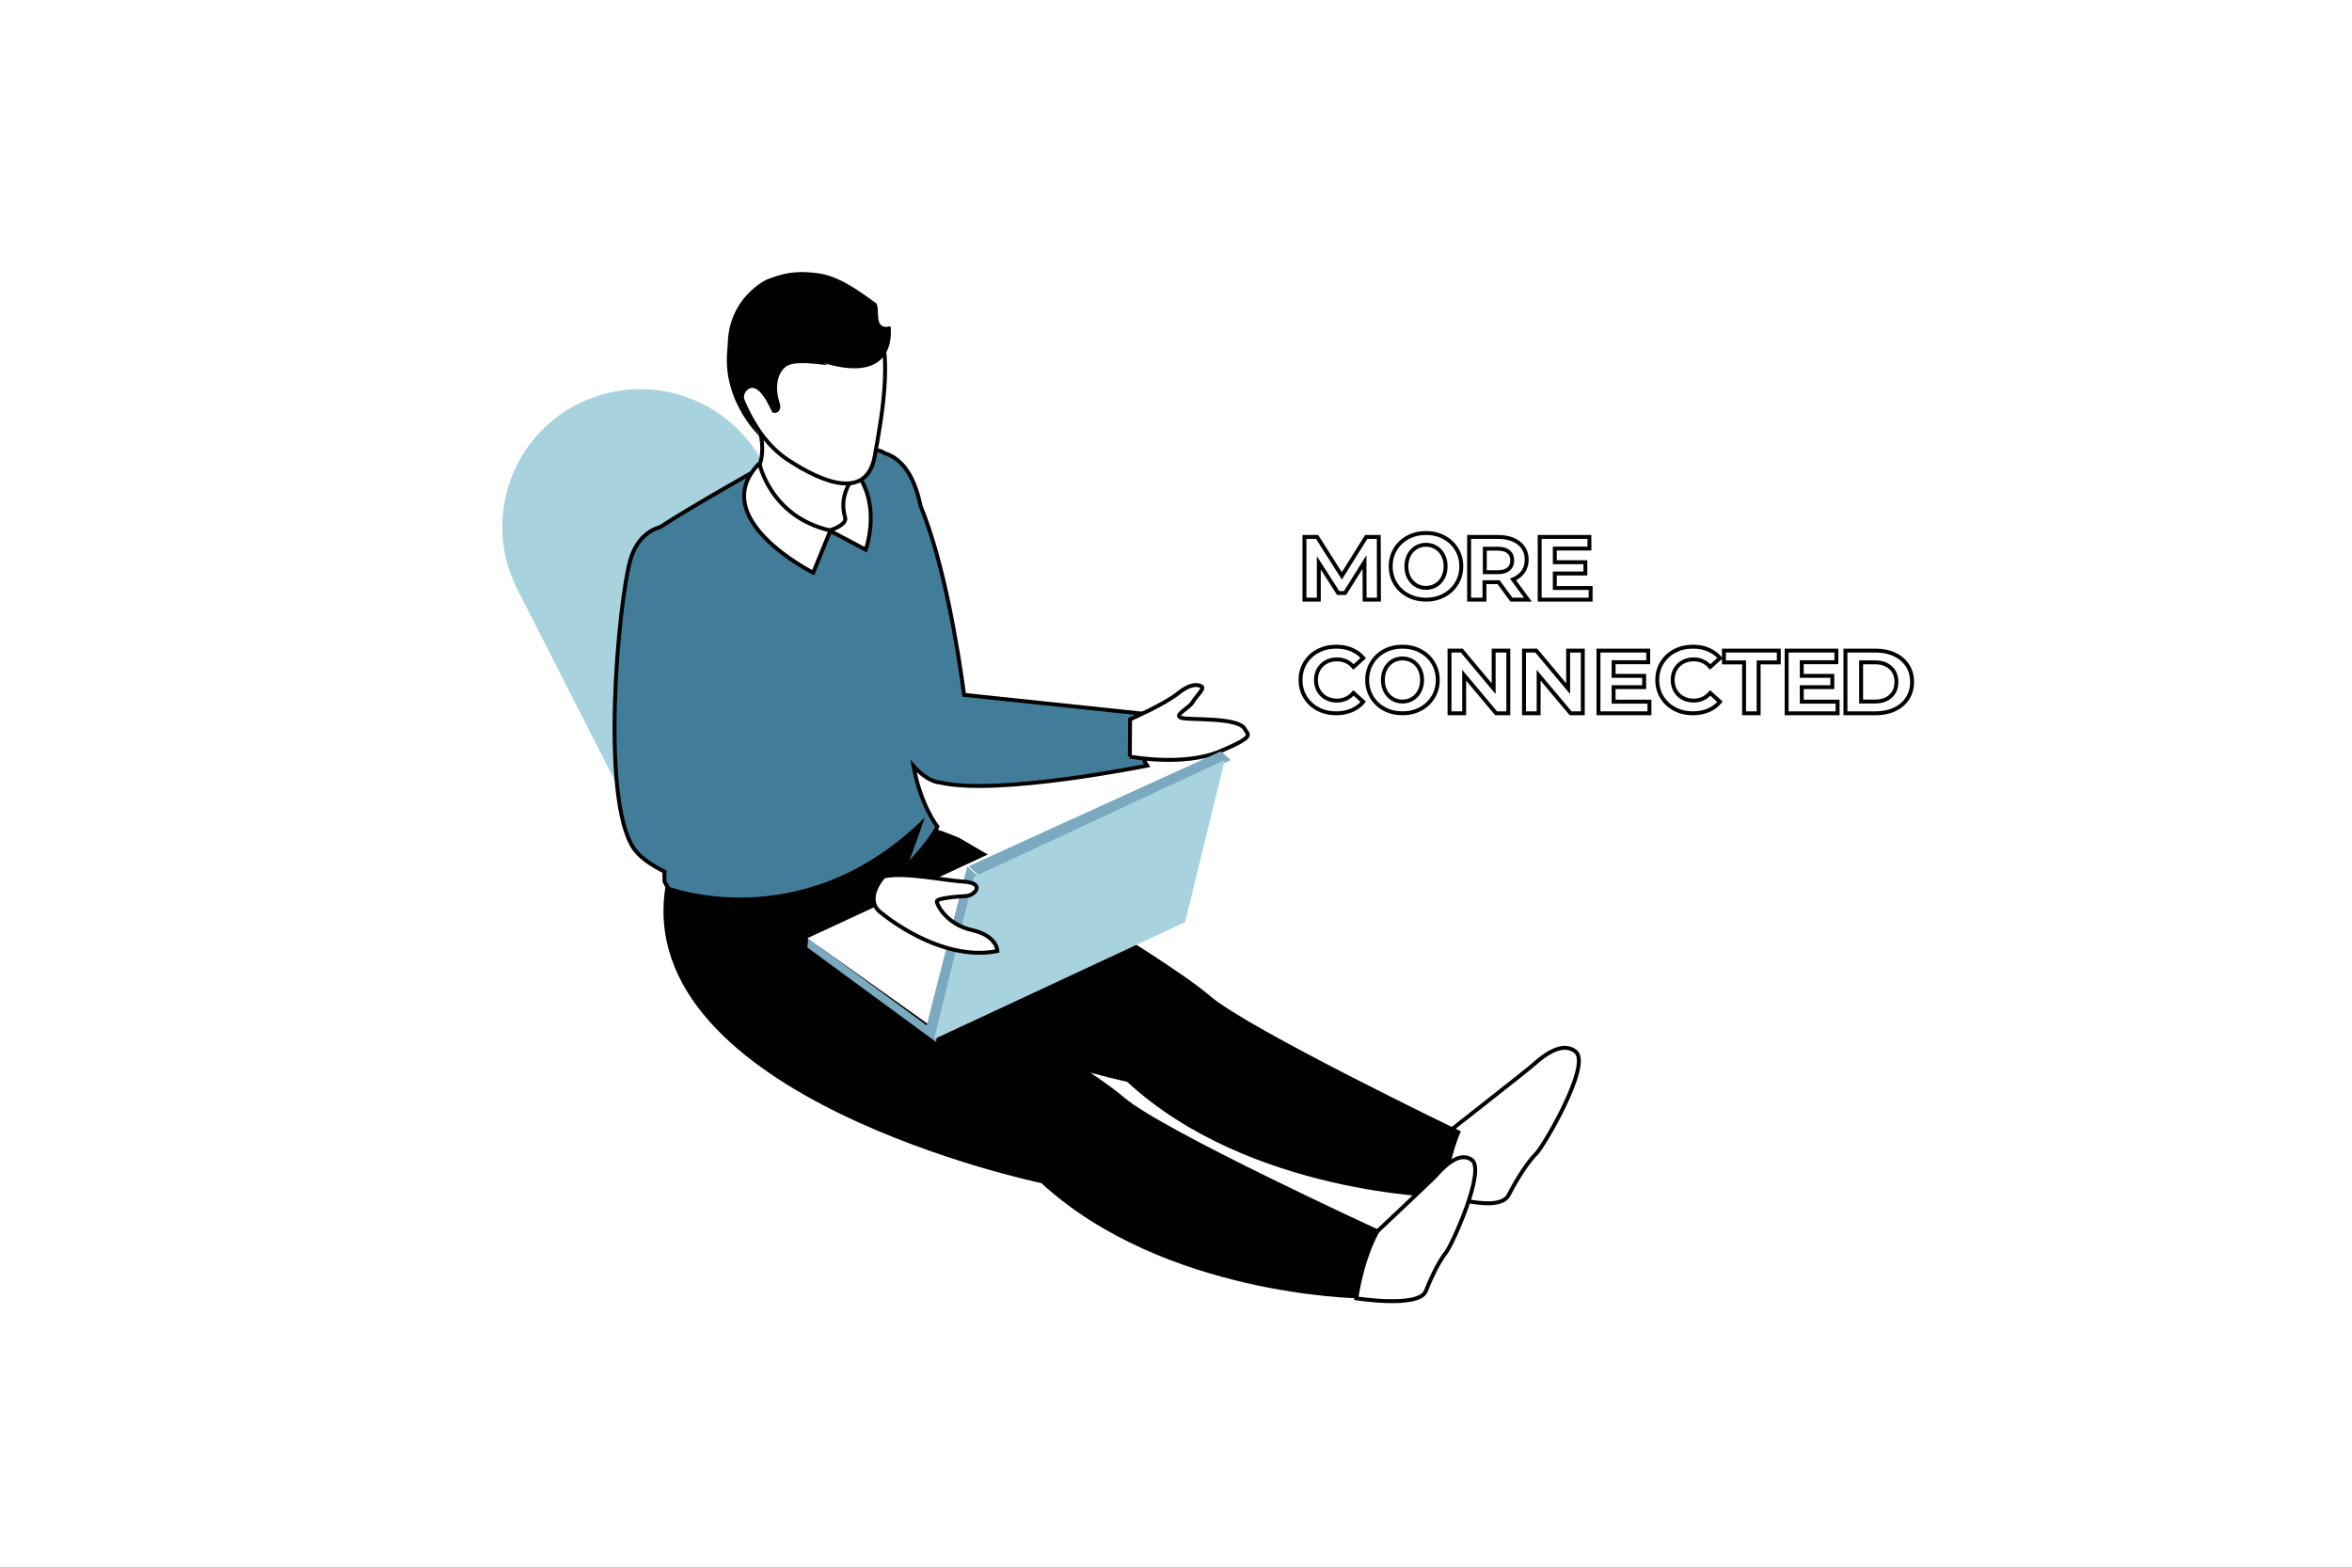
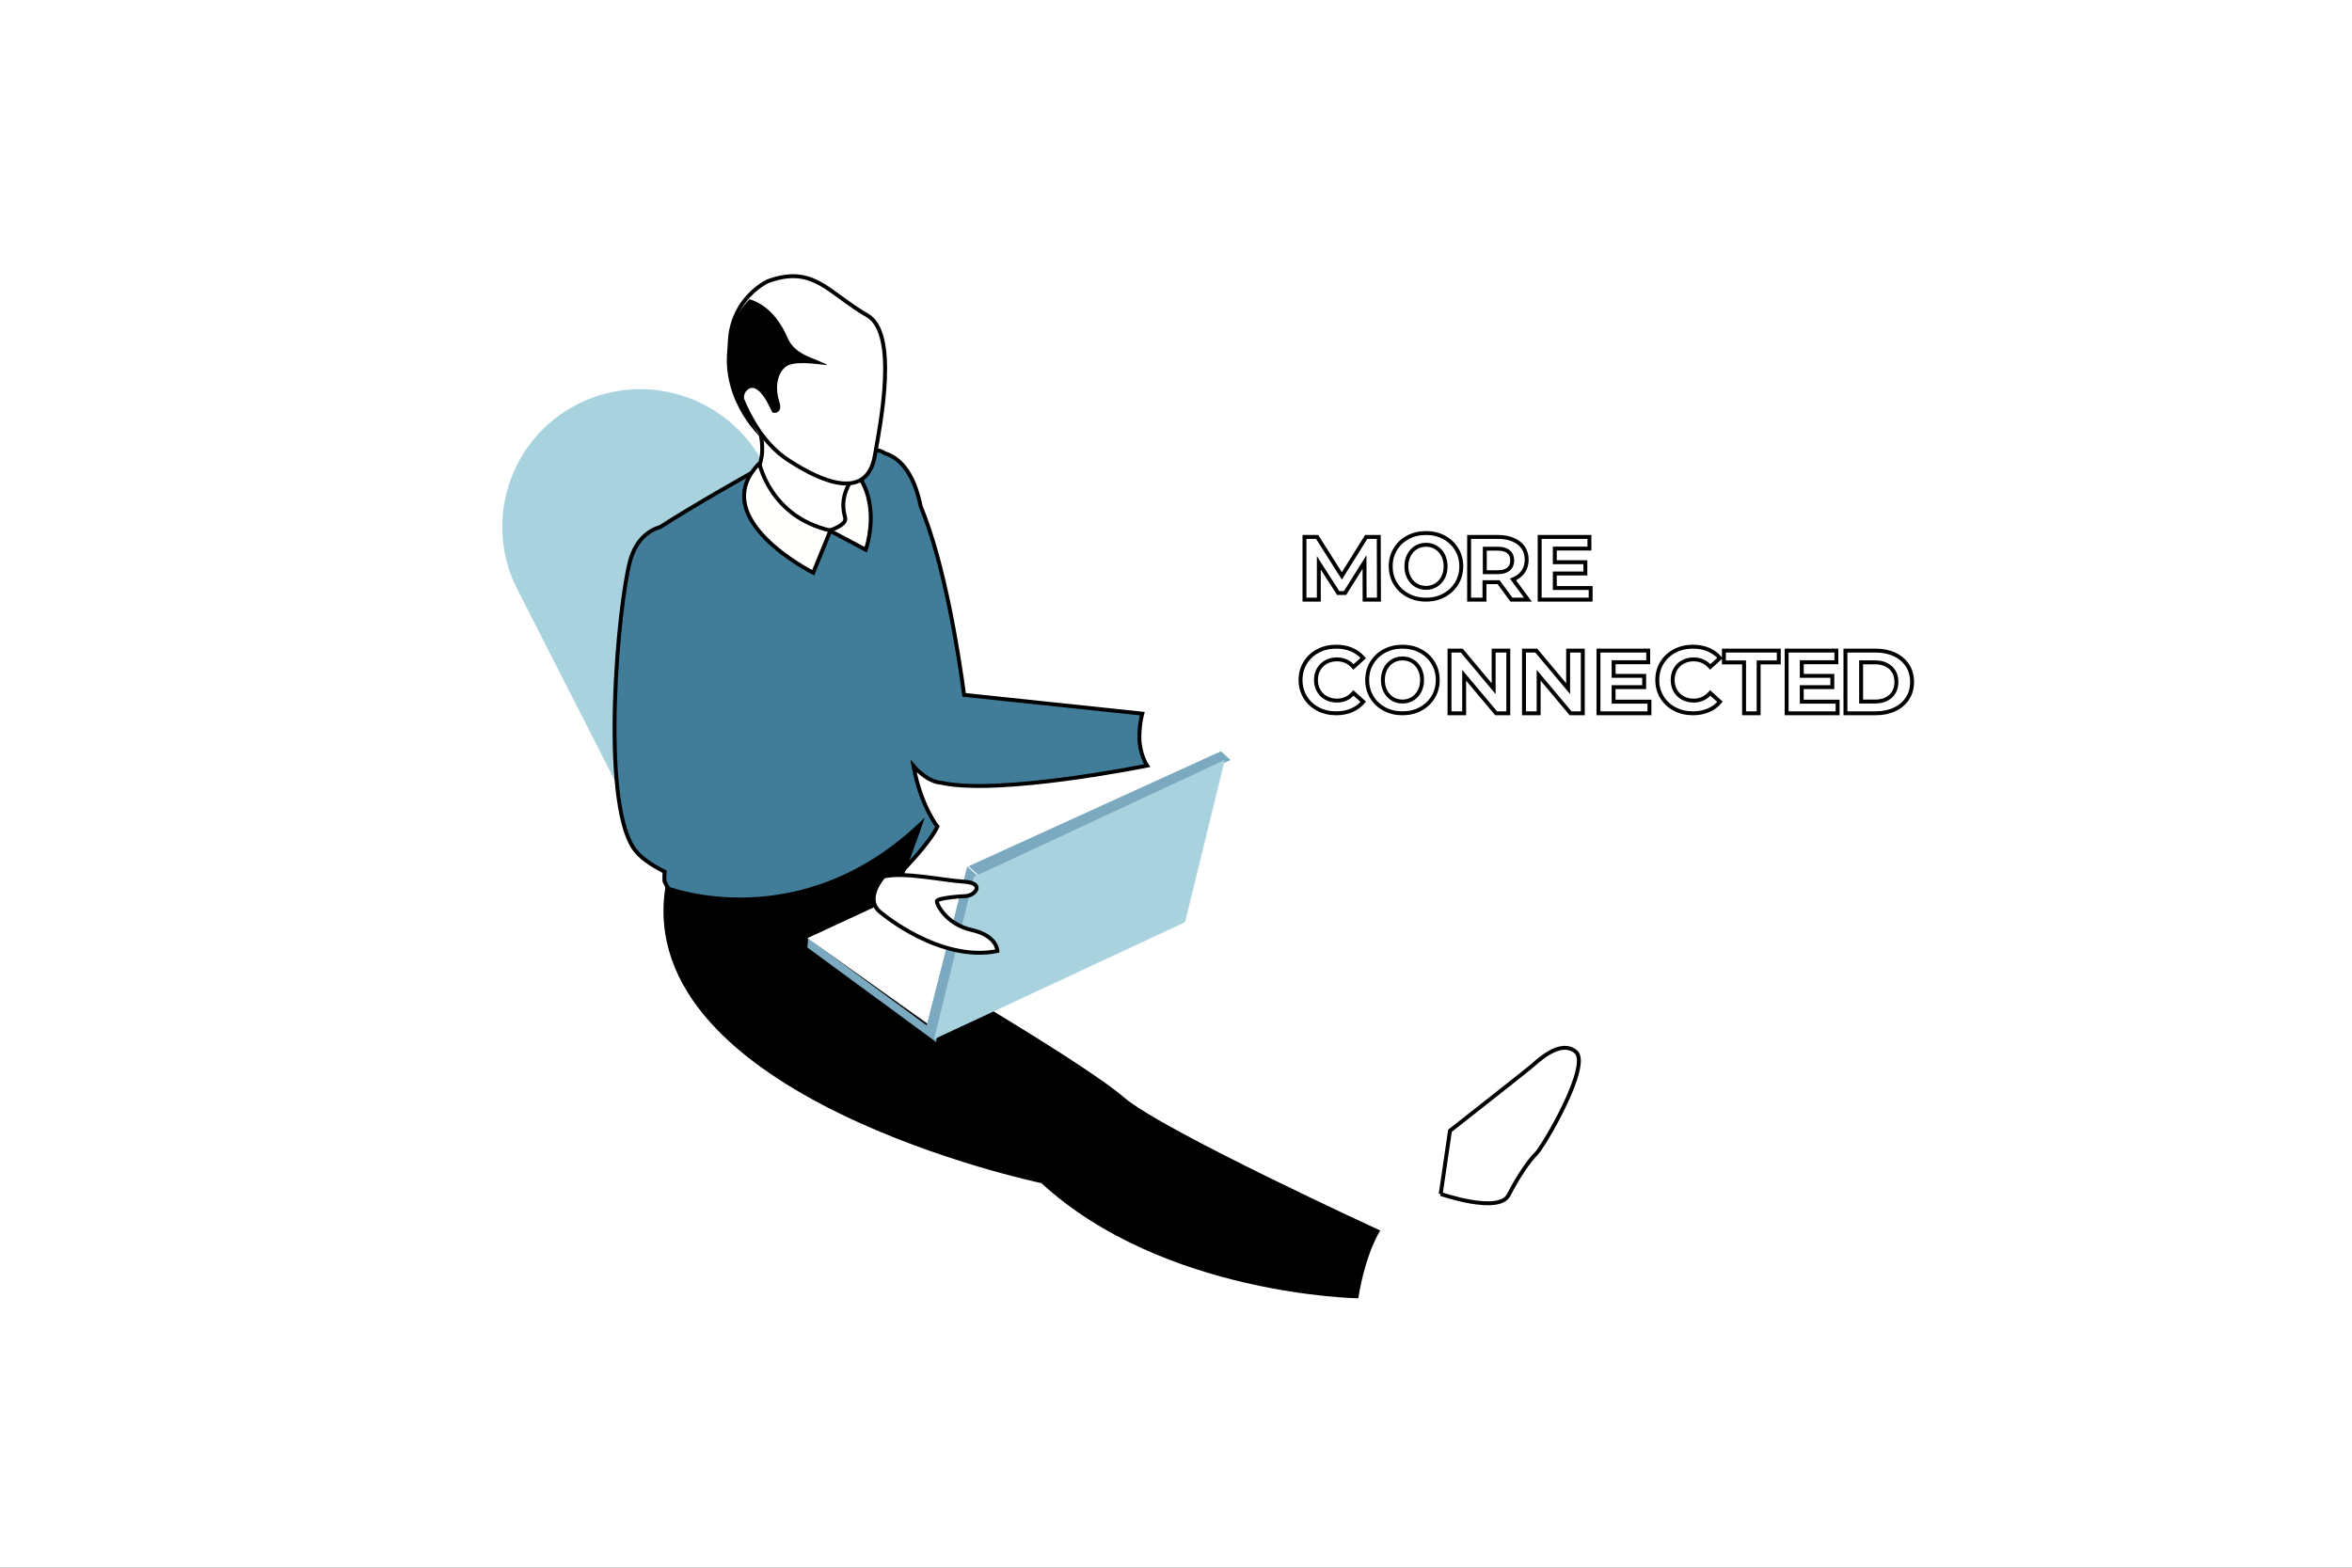
<svg xmlns="http://www.w3.org/2000/svg" xmlns:xlink="http://www.w3.org/1999/xlink" width="600px" height="400px" viewBox="0 0 600 400" version="1.1">
  <rect x="0" y="0" width="600" height="400" fill="#333333" stroke="none" />
  <title>Group 11 Copy 9</title>
  <defs>
    <rect id="path-1" x="0" y="0" width="600" height="400" />
  </defs>
  <g id="Page-1" stroke="none" stroke-width="1" fill="none" fill-rule="evenodd">
    <g id="Group-11-Copy-9">
      <mask id="mask-2" fill="white">
        <use xlink:href="#path-1" />
      </mask>
      <use id="Mask" fill="#FFFFFF" xlink:href="#path-1" />
      <g id="Group-84" mask="url(#mask-2)">
        <g transform="translate(113, 69)">
          <g id="Group-55" stroke="none" fill="none" fill-rule="evenodd">
            <path d="M38.565,32.318 C57.016,25.815 77.246,35.502 83.749,53.954 C84.231,55.323 84.629,56.721 84.94,58.139 L113.774,189.593 L113.774,189.593 L76.355,194 L18.962,81.339 C10.165,64.071 17.032,42.943 34.299,34.146 C35.679,33.443 37.104,32.833 38.565,32.318 Z" id="Rectangle" fill="#A9D2DF" />
            <g id="Group-54" transform="translate(43.774, 0)">
              <path d="M210.752,235.641 C210.752,235.641 225.597,240.818 228.094,235.905 C230.601,231.009 233.348,227.08 235.146,225.318 C236.975,223.534 249.212,202.683 245.196,199.348 C241.147,196.03 235.295,201.943 233.535,203.386 C231.78,204.861 213.121,219.513 213.121,219.513 L210.752,235.641" id="Fill-1024" stroke="#000000" fill="#FFFFFF" />
-               <path d="M87.918,144.784 C87.918,144.784 140.043,174.855 151.865,185.088 C161.655,193.551 215.893,219.666 215.893,219.666 C215.893,219.666 213.336,224.834 211.49,236.553 C211.49,236.553 161.938,235.832 130.756,207.02 C130.756,207.02 26.121,185.088 35.055,130.765 C35.055,130.765 69.548,137.021 87.918,144.784" id="Fill-1025" fill="#000000" />
-               <path d="M188.722,262.198 C188.722,262.198 205.241,264.899 206.975,260.388 C208.731,255.882 210.764,252.223 212.153,250.506 C213.563,248.806 222.357,229.529 218.667,226.937 C214.988,224.345 210.46,230.021 209.077,231.438 C207.683,232.86 192.6,247.05 192.6,247.05 L188.722,262.198" id="Fill-1027" stroke="#000000" fill="#FFFFFF" />
              <path d="M36.867,50.568 C65.39,42.448 68.852,46.618 68.852,46.618 C73.792,48.12 76.644,53.177 78.085,60.155 C84.114,74.745 87.681,97.179 89.174,108.3 L134.62,113.088 C134.62,113.088 133.862,115.723 133.884,119.241 C133.932,123.493 135.851,126.352 135.851,126.352 C135.851,126.352 97.93,134.061 83.144,130.692 C82.312,130.64 81.376,130.356 80.327,129.784 C80.19,129.72 80.059,129.657 79.932,129.591 C79.932,129.591 79.92,129.574 79.899,129.539 C79.359,129.214 78.791,128.816 78.193,128.338 C77.544,127.819 76.899,127.188 76.26,126.457 C78.126,136.695 82.36,141.897 82.36,141.897 C80.523,145.86 73.96,153.058 67.492,158.934 C67.192,161.278 67.414,164.029 68.795,166.955 C68.795,166.955 65.037,166.499 59.329,165.597 C57.676,166.753 56.23,167.598 55.129,168.002 C23.767,179.52 12.744,155.928 12.744,155.928 C12.744,155.928 12.652,155.185 12.771,153.416 C9.111,151.59 6.306,149.585 4.861,147.404 C-3.642,134.596 0.985,84.996 3.965,74.112 C5.501,68.535 8.832,66.295 11.714,65.437 C19.611,60.251 36.867,50.568 36.867,50.568 Z" id="Combined-Shape" stroke="#000000" fill="#417D99" />
              <path d="M79.144,139.581 C79.144,139.581 70.465,165.311 65.98,170.915 C65.98,170.915 118.186,200.862 130.021,211.047 C139.826,219.47 195.331,244.969 195.331,244.969 C195.331,244.969 191.597,250.601 189.727,262.265 C189.727,262.265 140.104,261.553 108.869,232.876 C108.869,232.876 4.083,211.047 13.025,156.973 C13.025,156.973 47.7,170.765 79.144,139.581" id="Fill-1030" fill="#000000" />
              <path d="M44.794,43.344 C44.794,43.344 63.615,52.885 55.221,66.564 L64.085,71.26 C64.085,71.26 72.755,47.332 44.794,43.344" id="Fill-1032" stroke="#000000" fill="#FFFFFE" />
              <path d="M33.779,33.059 C33.779,33.059 41.362,44.803 35.361,52.714 C32.001,57.146 39.912,67.645 53.4,66.804 C53.4,66.804 59.443,65.3 58.824,63.073 C57.427,58.004 59.422,55.157 61.575,51.274 C63.702,47.402 33.779,33.059 33.779,33.059" id="Fill-1033" stroke="#000000" fill="#FFFFFF" />
              <path d="M30.341,26.087 C30.341,26.087 33.649,41.37 44.183,48.303 C53.505,54.451 64.386,58.49 66.374,47.369 C67.97,38.52 72.325,16.012 64.497,11.484 C54.42,5.671 50.719,-1.517 39.062,2.772 C39.062,2.772 25.736,8.888 30.341,26.087" id="Fill-1036" stroke="#000000" fill="#FFFFFF" />
              <path d="M37.272,42.609 C36.989,42.076 30.978,33.488 33.676,30.688 C36.668,27.592 39.844,35.512 40.187,36.099 C40.535,36.697 43.005,36.395 42.064,33.622 C40.992,30.456 41.242,26.73 43.462,24.738 C45.474,22.923 50.99,23.839 54.34,24.173 C51.604,22.439 46.132,21.825 44.18,17.297 C41.58,11.239 37.892,8.407 34.432,7.346 C30.385,11.406 29.51,16.274 29.51,16.274 C25.381,31.792 37.272,42.609 37.272,42.609" id="Fill-1039" fill="#000000" />
              <path d="M36.95,49.221 C36.95,49.221 39.673,62.871 55.075,66.364 L50.673,77.137 C50.673,77.137 23.063,63.264 36.95,49.221" id="Fill-1040" stroke="#000000" fill="#FFFFFE" />
-               <path d="M53.923,23.794 C53.923,23.794 42.798,23.082 39.001,14.249 C38.199,12.365 27.713,15.927 33.045,8.232 C33.045,8.232 37.466,-1.636 52.522,0.818 C58.496,1.792 64.981,7.255 66.553,8.232 C68.109,9.209 65.585,15.457 70.397,14.249 C70.397,14.249 72.793,29.217 53.923,23.794 Z" id="Fill-1041" fill="#000000" />
-               <path d="M131.445,124.051 C131.445,124.051 145.103,126.64 154.427,122.713 C163.762,118.791 161.506,118.47 160.787,117.039 C159.224,113.928 146.919,114.787 144.641,114.178 C142.369,113.569 146.543,111.746 147.472,110.163 C148.39,108.575 150.555,106.72 149.803,106.198 C149.072,105.687 147.176,105.154 143.712,107.939 C140.242,110.74 131.509,114.532 131.509,114.532 L131.445,124.051" id="Fill-1042" stroke="#000000" fill="#FFFFFF" />
              <polyline id="Fill-1044" fill="#7AA9C0" points="49.391 170.436 49.2 172.763 82.053 196.883 82.245 194.549 49.391 170.436" />
              <polyline id="Fill-1046" fill="#FFFFFF" points="49.2 170.376 82.288 193.944 143.928 165.358 110.845 141.785 49.2 170.376" />
              <polyline id="Fill-1047" fill="#7AA9C0" points="92.525 154.384 89.962 152.07 79.307 193.85 81.876 196.148 92.525 154.384" />
              <polyline id="Fill-1048" fill="#7AA9C0" points="157.146 124.923 154.69 122.684 90.322 152.019 92.779 154.274 157.146 124.923" />
              <polyline id="Fill-1049" fill="#A9D2DF" points="91.66 154.746 81.51 196.148 145.533 166.301 155.678 124.888 91.66 154.746" />
              <path d="M68.092,163.967 C68.092,163.967 83.034,176.625 97.666,173.659 C97.666,173.659 97.644,169.758 91.151,168.305 C84.642,166.846 82.16,161.749 82.213,160.968 C82.256,160.181 87.359,159.738 89.639,159.635 C91.94,159.514 94.667,156.318 89.117,155.958 C83.556,155.597 74.069,153.428 68.657,154.636 C68.657,154.636 63.277,160.541 68.092,163.967" id="Fill-1051" stroke="#000000" fill="#FFFFFF" />
            </g>
          </g>
          <path d="M223.434,84 L223.434,74.606 L228.371,82.309 L230.128,82.309 L235.089,74.4 L235.113,84 L238.774,84 L238.725,68 L235.523,68 L229.31,77.943 L223,68 L219.774,68 L219.774,84 L223.434,84 Z M250.774,84 C252.481,84 254.016,83.632 255.379,82.896 C256.742,82.161 257.815,81.147 258.599,79.856 C259.382,78.564 259.774,77.112 259.774,75.5 C259.774,73.888 259.382,72.436 258.599,71.144 C257.815,69.853 256.742,68.839 255.379,68.104 C254.016,67.368 252.481,67 250.774,67 C249.066,67 247.527,67.368 246.156,68.104 C244.785,68.839 243.712,69.853 242.937,71.144 C242.161,72.436 241.774,73.888 241.774,75.5 C241.774,77.112 242.161,78.564 242.937,79.856 C243.712,81.147 244.785,82.161 246.156,82.896 C247.527,83.632 249.066,84 250.774,84 Z M250.774,81 C249.83,81 248.978,80.767 248.216,80.3 C247.455,79.834 246.858,79.183 246.424,78.348 C245.99,77.513 245.774,76.564 245.774,75.5 C245.774,74.436 245.99,73.487 246.424,72.652 C246.858,71.817 247.455,71.166 248.216,70.7 C248.978,70.233 249.83,70 250.774,70 C251.717,70 252.57,70.233 253.331,70.7 C254.092,71.166 254.689,71.817 255.123,72.652 C255.557,73.487 255.774,74.436 255.774,75.5 C255.774,76.564 255.557,77.513 255.123,78.348 C254.689,79.183 254.092,79.834 253.331,80.3 C252.57,80.767 251.717,81 250.774,81 Z M265.693,84 L265.693,79.543 L269.298,79.543 L272.564,84 L276.774,84 L272.975,78.857 C274.088,78.4 274.947,77.741 275.552,76.88 C276.157,76.019 276.459,74.994 276.459,73.806 C276.459,72.617 276.161,71.589 275.564,70.72 C274.967,69.851 274.116,69.181 273.011,68.709 C271.907,68.236 270.604,68 269.104,68 L269.104,68 L261.774,68 L261.774,84 L265.693,84 Z M269.062,77 L265.774,77 L265.774,71 L269.062,71 C270.274,71 271.196,71.258 271.827,71.775 C272.458,72.291 272.774,73.033 272.774,74 C272.774,74.951 272.458,75.689 271.827,76.213 C271.196,76.738 270.274,77 269.062,77 L269.062,77 Z M292.774,84 L292.774,81.029 L283.635,81.029 L283.635,77.326 L291.43,77.326 L291.43,74.446 L283.635,74.446 L283.635,70.971 L292.462,70.971 L292.462,68 L279.774,68 L279.774,84 L292.774,84 Z M227.851,113 C229.305,113 230.622,112.75 231.804,112.249 C232.985,111.748 233.975,111.02 234.774,110.065 L234.774,110.065 L232.283,107.811 C231.149,109.11 229.744,109.76 228.067,109.76 C227.029,109.76 226.103,109.537 225.289,109.09 C224.474,108.644 223.839,108.022 223.384,107.224 C222.929,106.425 222.702,105.517 222.702,104.5 C222.702,103.483 222.929,102.575 223.384,101.776 C223.839,100.978 224.474,100.356 225.289,99.91 C226.103,99.463 227.029,99.24 228.067,99.24 C229.744,99.24 231.149,99.882 232.283,101.166 L232.283,101.166 L234.774,98.912 C233.975,97.972 232.989,97.252 231.815,96.751 C230.642,96.25 229.328,96 227.875,96 C226.151,96 224.598,96.364 223.217,97.092 C221.835,97.82 220.75,98.829 219.959,100.121 C219.169,101.412 218.774,102.872 218.774,104.5 C218.774,106.128 219.169,107.588 219.959,108.879 C220.75,110.171 221.835,111.18 223.217,111.908 C224.598,112.636 226.143,113 227.851,113 Z M244.774,113 C246.481,113 248.016,112.632 249.379,111.896 C250.742,111.161 251.815,110.147 252.599,108.856 C253.382,107.564 253.774,106.112 253.774,104.5 C253.774,102.888 253.382,101.436 252.599,100.144 C251.815,98.853 250.742,97.839 249.379,97.104 C248.016,96.368 246.481,96 244.774,96 C243.066,96 241.527,96.368 240.156,97.104 C238.785,97.839 237.712,98.853 236.937,100.144 C236.161,101.436 235.774,102.888 235.774,104.5 C235.774,106.112 236.161,107.564 236.937,108.856 C237.712,110.147 238.785,111.161 240.156,111.896 C241.527,112.632 243.066,113 244.774,113 Z M244.774,110 C243.83,110 242.978,109.767 242.216,109.3 C241.455,108.834 240.858,108.183 240.424,107.348 C239.99,106.513 239.774,105.564 239.774,104.5 C239.774,103.436 239.99,102.487 240.424,101.652 C240.858,100.817 241.455,100.166 242.216,99.7 C242.978,99.233 243.83,99 244.774,99 C245.717,99 246.57,99.233 247.331,99.7 C248.092,100.166 248.689,100.817 249.123,101.652 C249.557,102.487 249.774,103.436 249.774,104.5 C249.774,105.564 249.557,106.513 249.123,107.348 C248.689,108.183 248.092,108.834 247.331,109.3 C246.57,109.767 245.717,110 244.774,110 Z M260.512,113 L260.512,103.286 L268.666,113 L271.774,113 L271.774,97 L268.035,97 L268.035,106.714 L259.904,97 L256.774,97 L256.774,113 L260.512,113 Z M279.512,113 L279.512,103.286 L287.666,113 L290.774,113 L290.774,97 L287.035,97 L287.035,106.714 L278.904,97 L275.774,97 L275.774,113 L279.512,113 Z M307.774,113 L307.774,110.029 L298.635,110.029 L298.635,106.326 L306.43,106.326 L306.43,103.446 L298.635,103.446 L298.635,99.971 L307.462,99.971 L307.462,97 L294.774,97 L294.774,113 L307.774,113 Z M318.851,113 C320.305,113 321.622,112.75 322.804,112.249 C323.985,111.748 324.975,111.02 325.774,110.065 L325.774,110.065 L323.283,107.811 C322.149,109.11 320.744,109.76 319.067,109.76 C318.029,109.76 317.103,109.537 316.289,109.09 C315.474,108.644 314.839,108.022 314.384,107.224 C313.929,106.425 313.702,105.517 313.702,104.5 C313.702,103.483 313.929,102.575 314.384,101.776 C314.839,100.978 315.474,100.356 316.289,99.91 C317.103,99.463 318.029,99.24 319.067,99.24 C320.744,99.24 322.149,99.882 323.283,101.166 L323.283,101.166 L325.774,98.912 C324.975,97.972 323.989,97.252 322.815,96.751 C321.642,96.25 320.328,96 318.875,96 C317.151,96 315.598,96.364 314.217,97.092 C312.835,97.82 311.75,98.829 310.959,100.121 C310.169,101.412 309.774,102.872 309.774,104.5 C309.774,106.128 310.169,107.588 310.959,108.879 C311.75,110.171 312.835,111.18 314.217,111.908 C315.598,112.636 317.143,113 318.851,113 Z M335.633,113 L335.633,100.017 L340.774,100.017 L340.774,97 L326.774,97 L326.774,100.017 L331.915,100.017 L331.915,113 L335.633,113 Z M355.774,113 L355.774,110.029 L346.635,110.029 L346.635,106.326 L354.43,106.326 L354.43,103.446 L346.635,103.446 L346.635,99.971 L355.462,99.971 L355.462,97 L342.774,97 L342.774,113 L355.774,113 Z M365.453,113 C367.288,113 368.91,112.669 370.318,112.006 C371.727,111.343 372.822,110.41 373.602,109.206 C374.383,108.002 374.774,106.6 374.774,105 C374.774,103.4 374.383,101.998 373.602,100.794 C372.822,99.59 371.727,98.657 370.318,97.994 C368.91,97.331 367.288,97 365.453,97 L365.453,97 L357.774,97 L357.774,113 L365.453,113 Z M365.297,110 L361.774,110 L361.774,100 L365.297,100 C366.964,100 368.293,100.449 369.285,101.348 C370.278,102.247 370.774,103.464 370.774,105 C370.774,106.536 370.278,107.753 369.285,108.652 C368.293,109.551 366.964,110 365.297,110 L365.297,110 Z" id="MORECONNECTED" stroke="#000000" fill="#FFFFFF" fill-rule="nonzero" />
        </g>
      </g>
    </g>
  </g>
</svg>